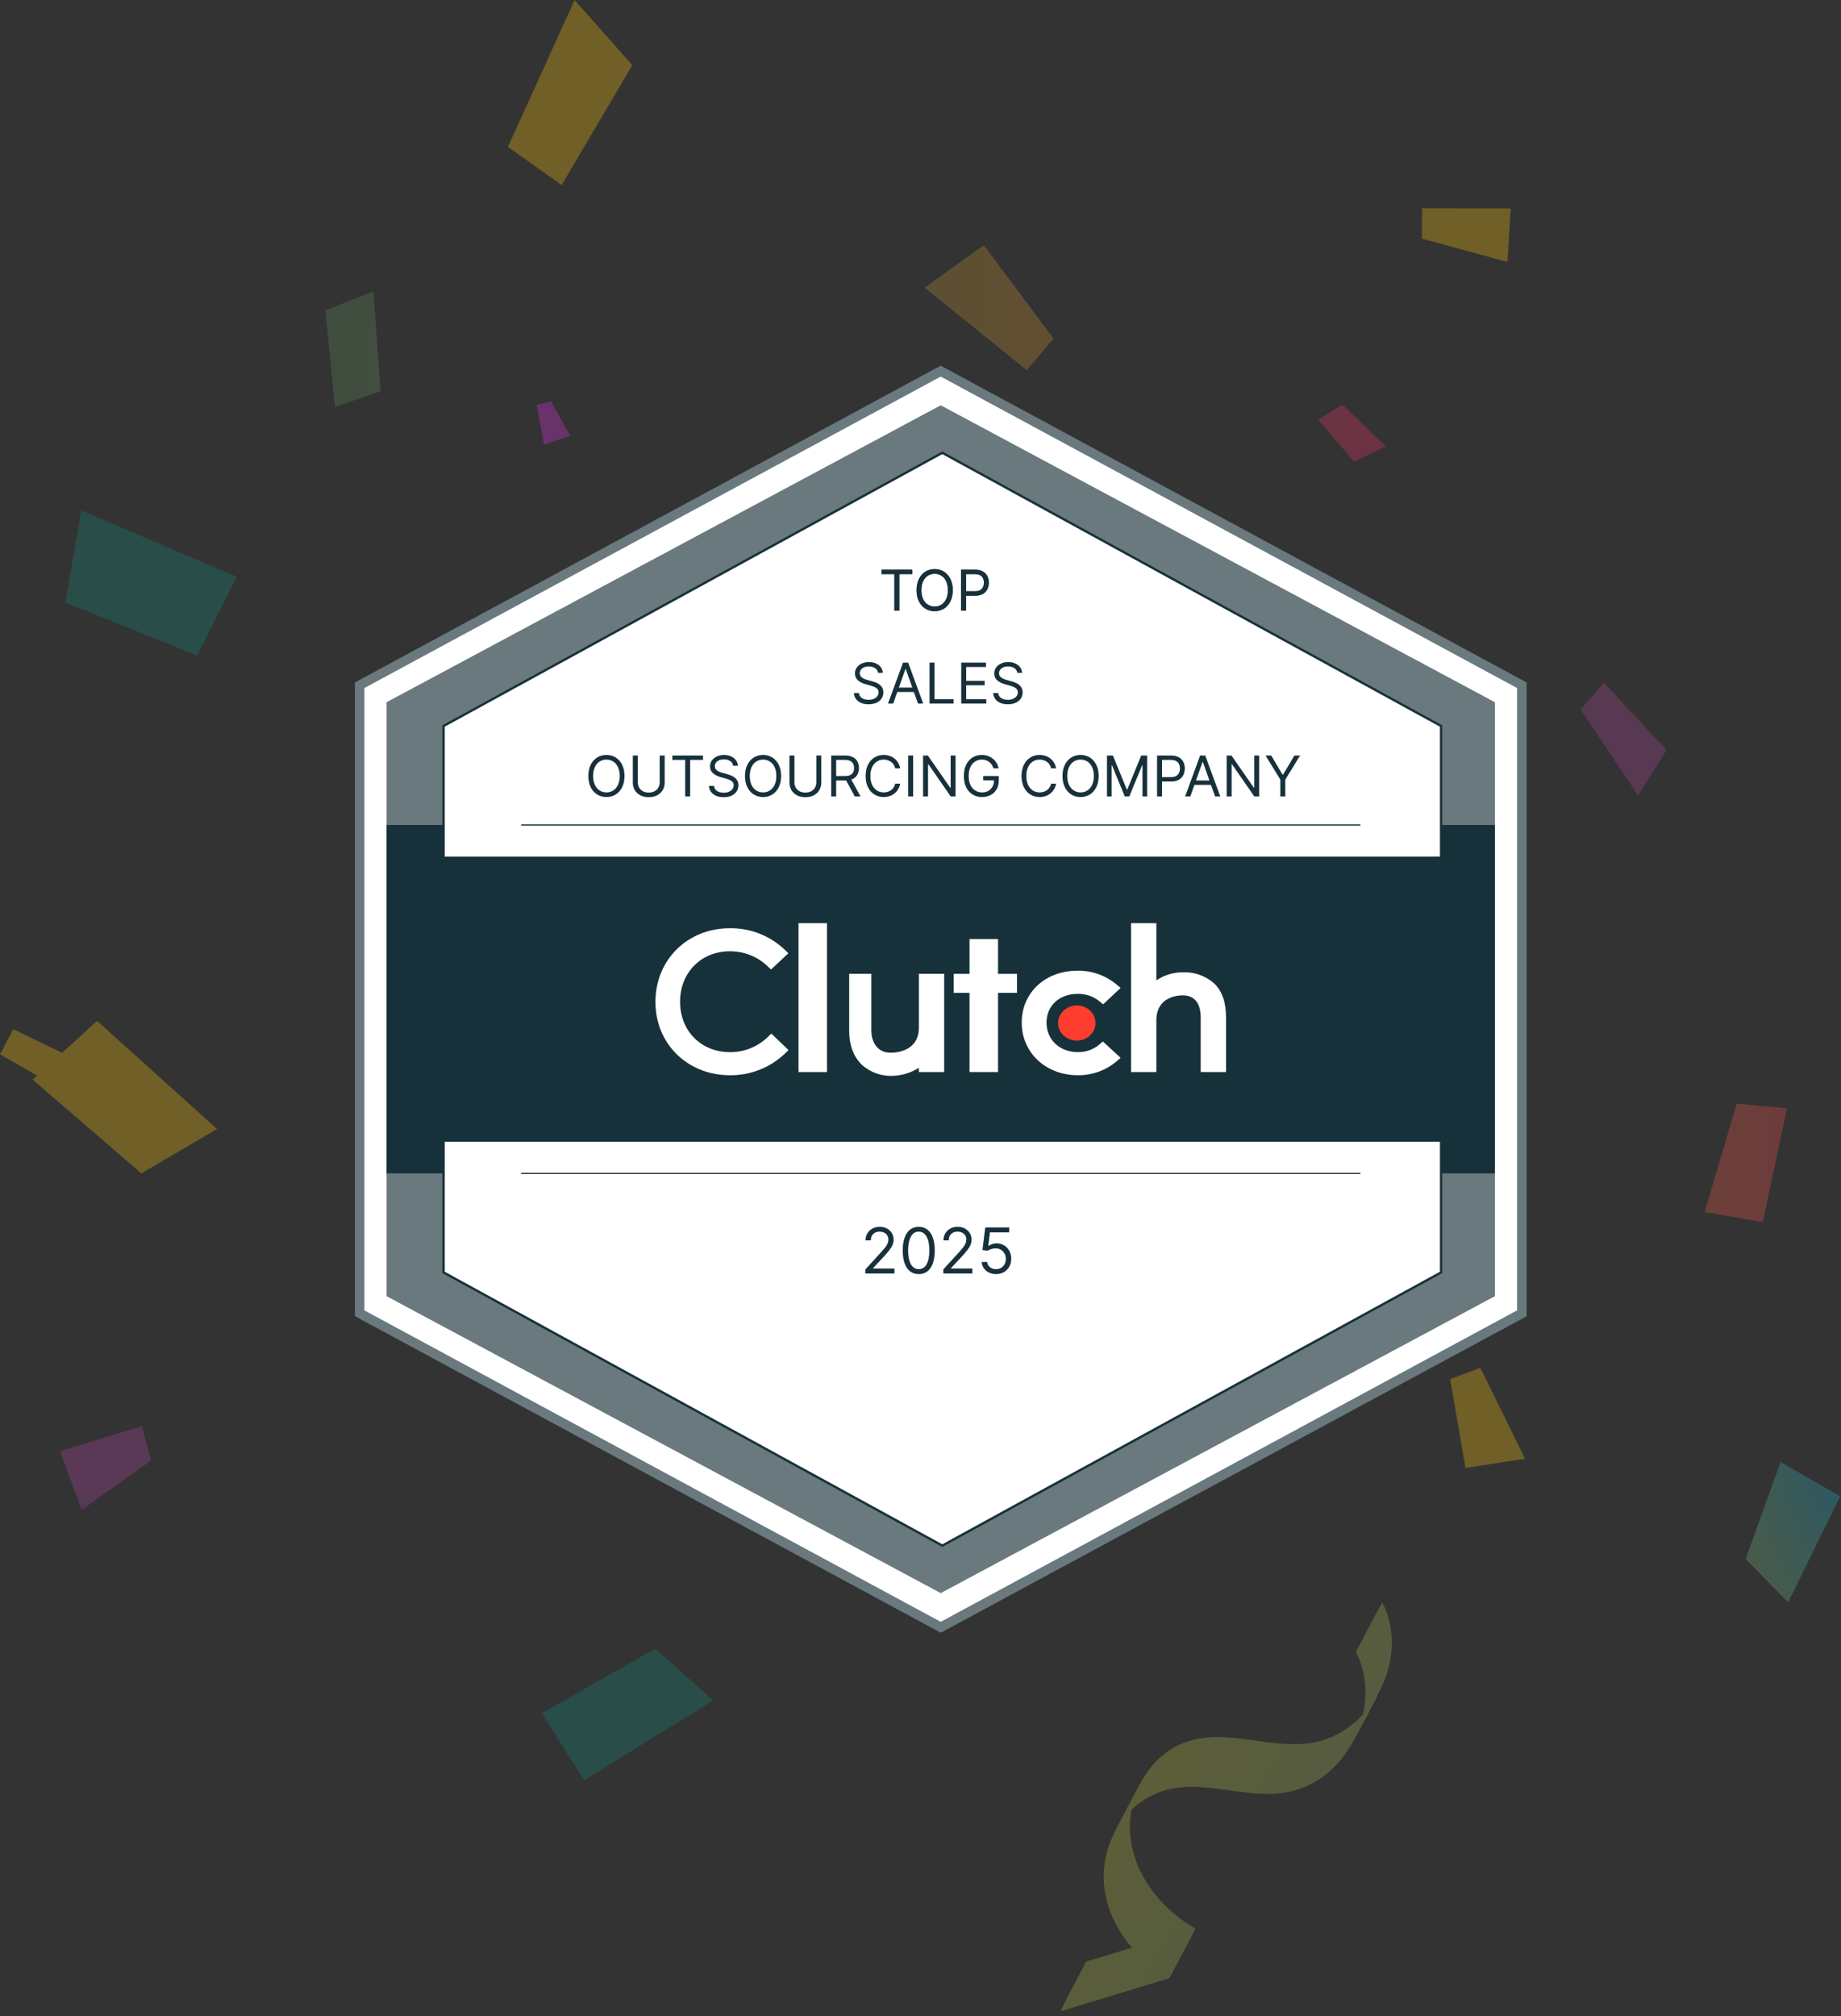
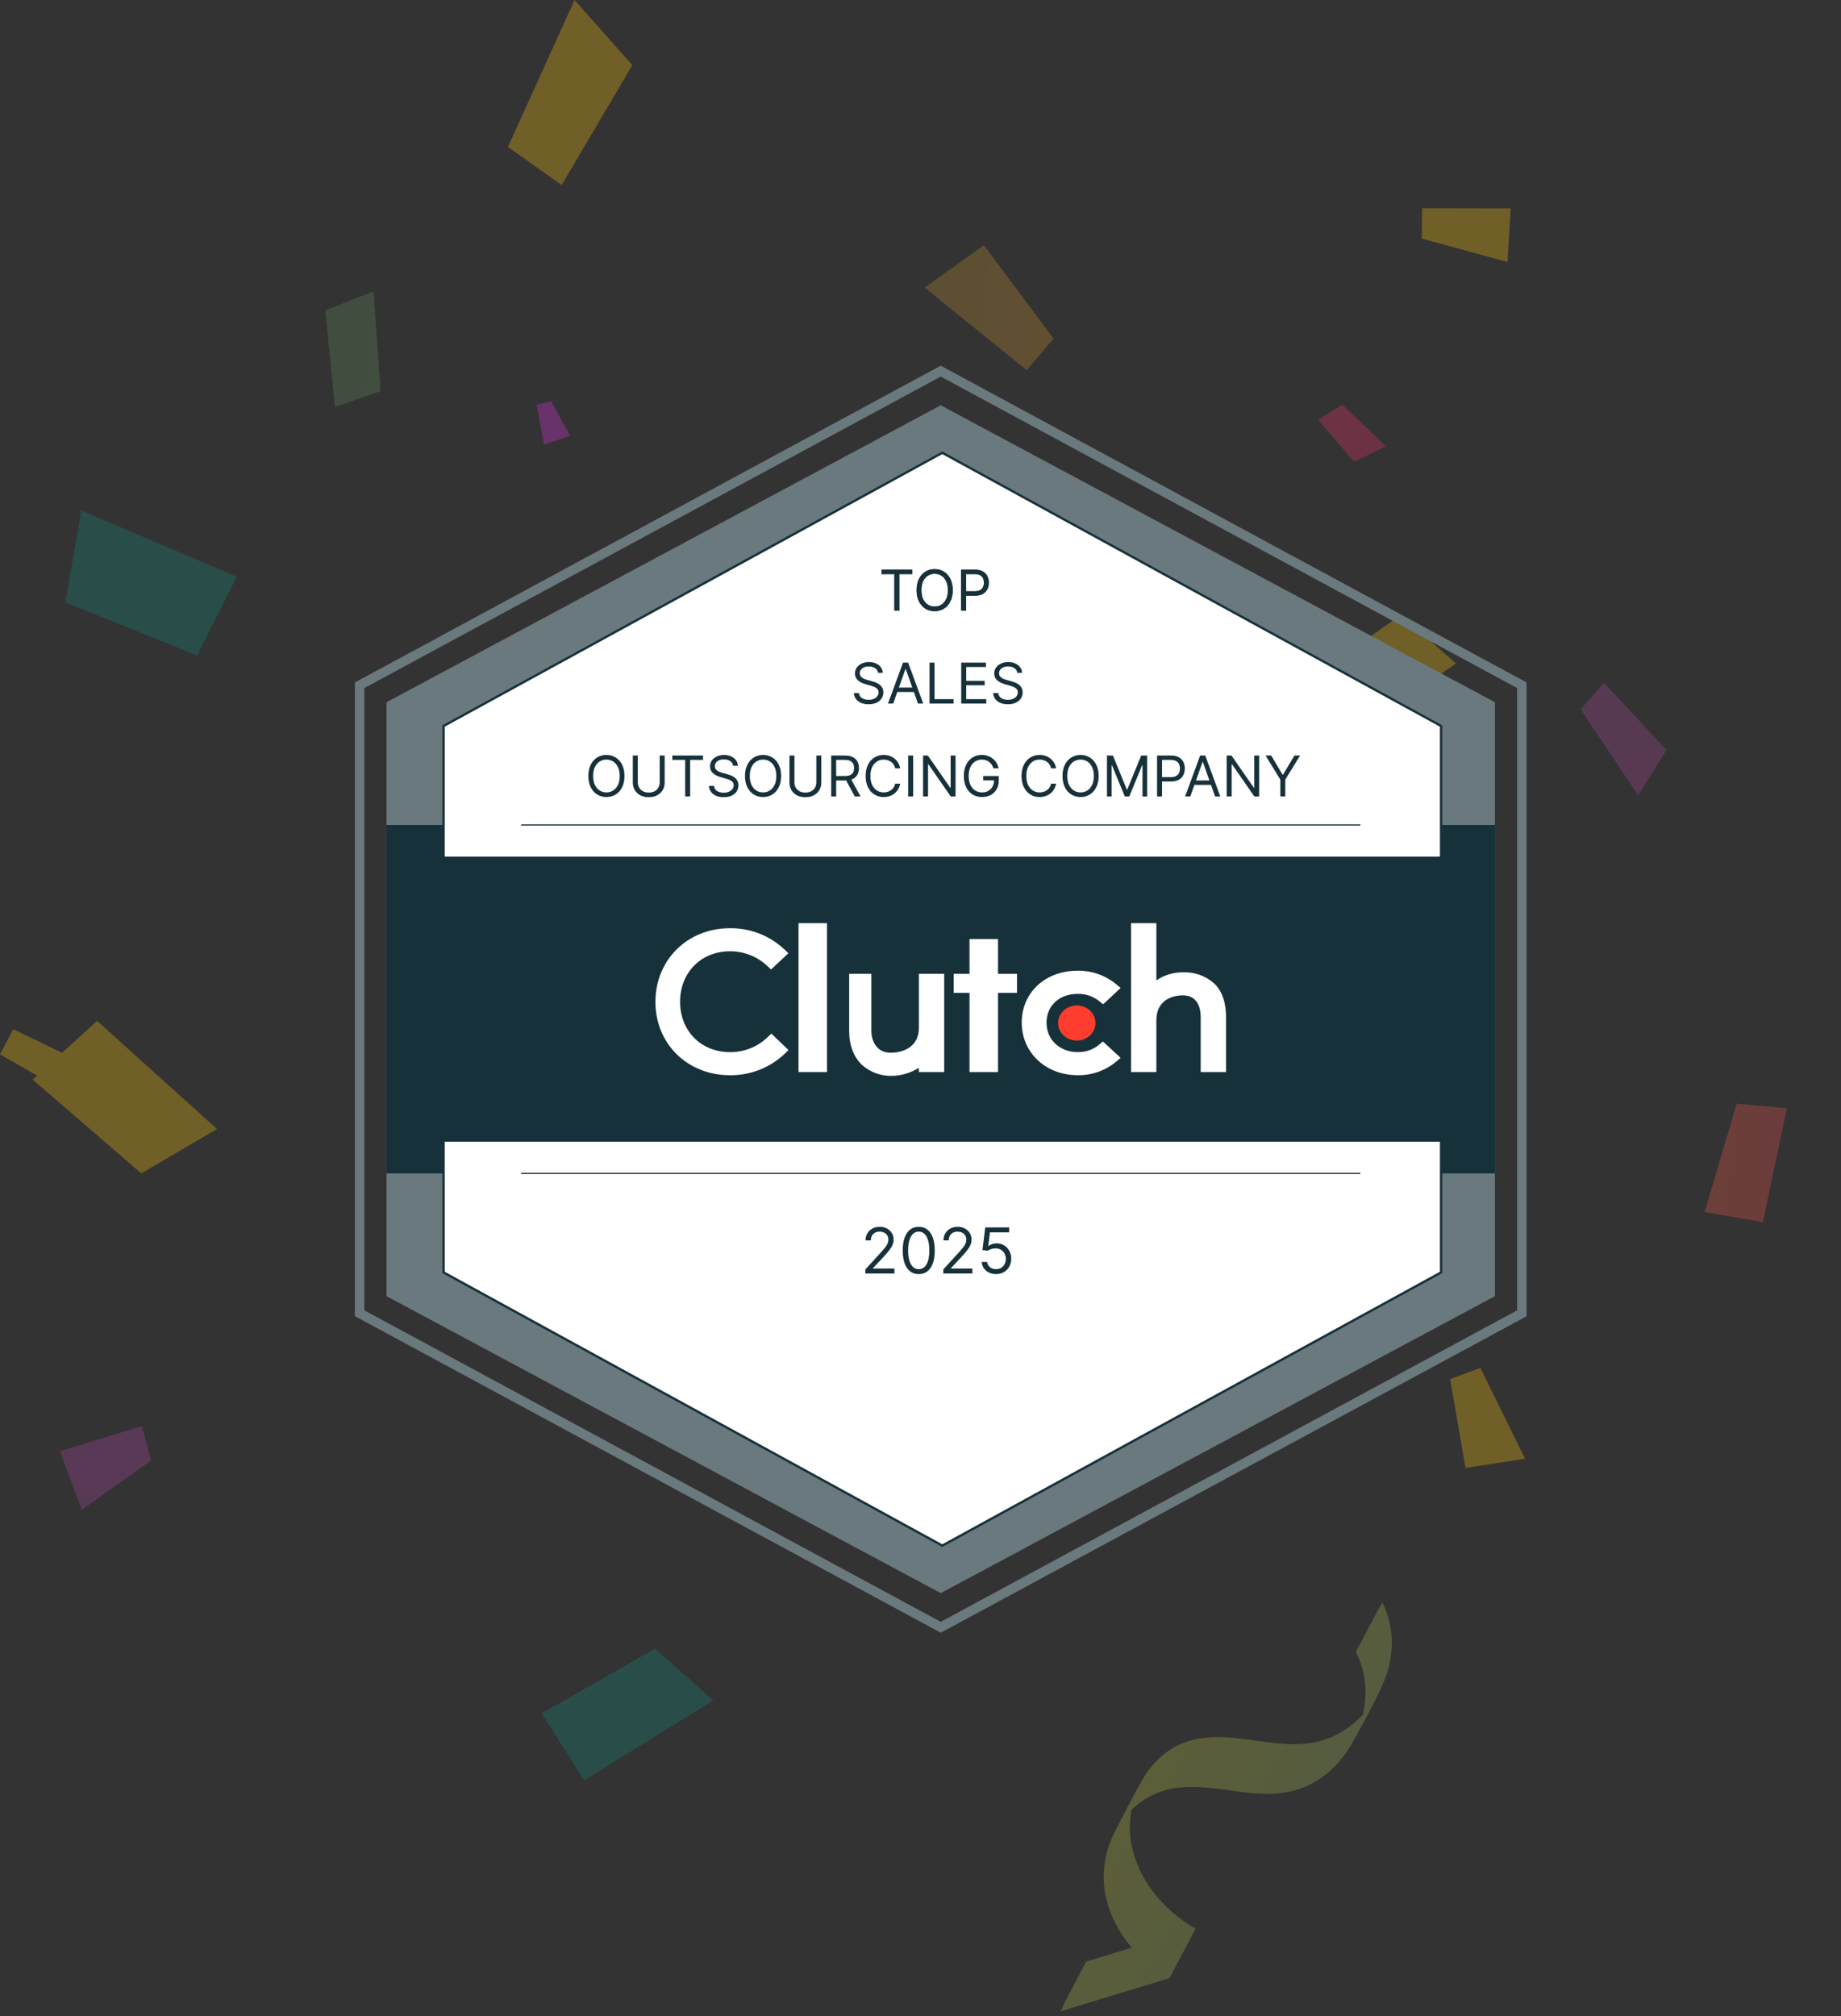
<svg xmlns="http://www.w3.org/2000/svg" width="327" height="358" viewBox="0 0 327 358" fill="none">
  <rect x="0" y="0" width="327" height="358" fill="#333333" stroke="none" />
  <g opacity="0.3">
    <path d="M234.129 74.526L240.499 81.981L246.179 79.266L238.444 71.846L234.129 74.526Z" fill="url(#paint0_linear_7003_31226)" />
-     <path d="M153.519 165.074L145.864 153.289L139.109 155.314L144.719 169.309L153.519 165.074Z" fill="url(#paint1_linear_7003_31226)" />
    <path d="M81.797 224.58L90.547 235.62L94.947 231.925L89.002 222.605L81.797 224.58Z" fill="url(#paint2_linear_7003_31226)" />
-     <path d="M317.609 284.555L326.859 265.71L316.264 259.615L310.059 276.84L317.609 284.555Z" fill="url(#paint3_radial_7003_31226)" />
    <path d="M236.237 133.395L258.602 117.82L248.857 109.18L231.457 121.43L236.237 133.395Z" fill="url(#paint4_radial_7003_31226)" />
    <path d="M174.355 147.871L180.435 153.976L183.875 152.776L179.955 144.846L174.355 147.871Z" fill="url(#paint5_radial_7003_31226)" />
    <path d="M124.547 110.545L116.752 103.52L112.777 106.55L120.822 113.82L124.547 110.545Z" fill="url(#paint6_radial_7003_31226)" />
    <path d="M102.055 0L90.215 26.09L99.76 32.86L112.315 11.575L102.055 0Z" fill="url(#paint7_radial_7003_31226)" />
    <path d="M5.805 191.724L25.105 208.374L38.545 200.484L17.245 181.289L5.805 191.724Z" fill="url(#paint8_radial_7003_31226)" />
    <path d="M280.754 125.979L290.959 141.254L296.024 133.184L284.904 121.254L280.754 125.979Z" fill="url(#paint9_linear_7003_31226)" />
    <path d="M308.478 195.984L302.773 215.229L313.108 217.034L317.403 196.809L308.478 195.984Z" fill="url(#paint10_linear_7003_31226)" />
    <path d="M202.177 108.104L204.527 105.539L202.702 104.299L200.867 107.164L202.177 108.104Z" fill="url(#paint11_linear_7003_31226)" />
    <path d="M42.064 102.418L14.419 90.643L11.609 106.978L35.029 116.398L42.064 102.418Z" fill="url(#paint12_linear_7003_31226)" />
    <path d="M257.574 244.905L260.299 260.68L270.884 259.04L262.949 242.9L257.574 244.905Z" fill="url(#paint13_linear_7003_31226)" />
    <path d="M169.9 172.165L153.13 167.58L151.48 172.86L165.185 184.16L169.9 172.165Z" fill="url(#paint14_linear_7003_31226)" />
    <path d="M158.639 114.329L163.309 104.079L155.104 101.709L154.219 112.944L158.639 114.329Z" fill="url(#paint15_linear_7003_31226)" />
    <path d="M11.61 187.241L2.365 182.766L0 187.226L8.325 192.006L11.61 187.241Z" fill="url(#paint16_linear_7003_31226)" />
    <path d="M14.505 268.12L26.834 259.36L25.2 253.24L10.645 257.7L14.505 268.12Z" fill="url(#paint17_linear_7003_31226)" />
    <path d="M187.14 60.124L174.76 43.549L164.23 51.069L182.365 65.734L187.14 60.124Z" fill="url(#paint18_linear_7003_31226)" />
    <path d="M57.793 55.11L59.493 72.265L67.608 69.475L66.333 51.74L57.793 55.11Z" fill="url(#paint19_linear_7003_31226)" />
    <path d="M268.33 37.014L252.585 36.984L252.555 42.379L267.765 46.524L268.33 37.014Z" fill="url(#paint20_radial_7003_31226)" />
    <path d="M162.82 123.334L170.455 127.319L172.88 123.154L165.715 119.654L162.82 123.334Z" fill="url(#paint21_linear_7003_31226)" />
    <path d="M95.32 71.874L96.625 78.974L101.265 77.384L97.895 71.279L95.32 71.874Z" fill="url(#paint22_linear_7003_31226)" />
    <path d="M116.342 292.766L96.207 304.251L103.752 316.156L126.702 301.956L116.342 292.766Z" fill="url(#paint23_linear_7003_31226)" />
    <path d="M188.337 357.175C194.777 355.22 201.222 353.26 207.662 351.305C207.807 351.26 208.407 349.965 208.377 350.025C208.937 348.99 209.492 347.945 210.037 346.905C210.207 346.58 212.402 342.5 212.322 342.46C205.692 338.71 200.347 331.565 200.712 323.675C200.807 321.605 201.302 319.57 202.117 317.67C202.092 317.725 202.067 317.78 202.047 317.835C202.092 317.73 202.142 317.62 202.187 317.515C202.212 317.46 202.237 317.41 202.262 317.355C202.942 315.93 202.317 317.12 200.372 320.925C197.007 327.31 197.782 325.7 198.542 324.425C198.617 324.3 198.692 324.18 198.767 324.055C198.737 324.105 198.702 324.155 198.672 324.205C201.202 320.25 205.152 317.78 209.847 317.39C215.232 316.945 220.512 318.7 225.892 318.55C230.042 318.435 233.832 316.865 236.807 313.96C238.177 312.625 239.307 311.075 240.242 309.41C242.022 306.235 243.787 303.005 245.337 299.71C245.747 298.84 246.102 297.945 246.387 297.03C247.667 292.925 247.522 288.405 245.512 284.555C245.532 284.6 244.707 286 244.797 285.835C244.237 286.87 243.682 287.915 243.137 288.955C242.587 290 242.037 291.04 241.502 292.09C241.402 292.28 240.772 293.25 240.852 293.4C243.212 297.92 242.962 303.29 240.967 307.895C240.992 307.84 241.017 307.785 241.037 307.73C240.972 307.87 240.912 308.01 240.847 308.155C240.802 308.25 240.757 308.34 240.712 308.435C241.352 307.155 242.022 305.885 242.717 304.63C244.697 300.975 245.312 299.81 244.557 301.135C244.517 301.2 244.482 301.27 244.442 301.335C244.352 301.49 244.257 301.645 244.162 301.795C244.192 301.745 244.227 301.695 244.257 301.645C241.912 305.34 238.312 308.305 233.987 309.295C227.952 310.675 221.842 308.345 215.782 308.47C212.982 308.53 210.217 309.165 207.852 310.705C205.767 312.06 204.117 313.955 202.877 316.095C201.737 318.07 200.702 320.11 199.642 322.13C198.917 323.52 198.152 324.9 197.517 326.335C197.012 327.485 196.617 328.68 196.367 329.91C195.847 332.435 195.942 335.035 196.587 337.53C198.107 343.42 202.422 348.33 207.652 351.29C209.207 348.34 210.762 345.395 212.317 342.445C205.877 344.4 199.432 346.36 192.992 348.315C192.847 348.36 192.247 349.655 192.277 349.595C191.717 350.63 191.162 351.675 190.617 352.715C190.067 353.76 189.517 354.8 188.982 355.85C188.877 356.055 188.492 357.11 188.332 357.16L188.337 357.175Z" fill="url(#paint24_linear_7003_31226)" />
  </g>
  <g clip-path="url(#clip0_7003_31226)">
-     <path d="M270.594 121.671V233.204L167.375 288.971L64.156 233.204V121.671L167.375 65.904L270.594 121.671Z" fill="white" />
    <path d="M167.094 289.938L166.7 289.723L63.031 233.715V121.188L63.475 120.952L167.094 64.938L167.488 65.152L271.156 121.188V233.744L167.094 289.938ZM64.719 232.692L167.094 288.002L269.469 232.692V122.183L167.094 66.873L64.719 122.183V232.692Z" fill="#6A797D" />
    <path d="M265.531 124.704V230.171L167.094 282.906L68.656 230.171V124.704L167.094 71.969L265.531 124.704Z" fill="#6A797D" />
    <path d="M265.531 146.5H68.656V208.375H265.531V146.5Z" fill="#17313B" />
    <path d="M255.969 128.921V225.954L167.375 274.469L78.781 225.954V128.921L167.375 80.406L255.969 128.921Z" fill="white" stroke="#17313B" stroke-width="0.417" stroke-miterlimit="10" />
    <path d="M262.719 152.125H71.469V202.75H262.719V152.125Z" fill="#17313B" />
    <path d="M92.562 208.375H241.625" stroke="#17313B" stroke-width="0.208" stroke-miterlimit="10" />
    <path d="M92.562 146.5H241.625" stroke="#17313B" stroke-width="0.208" stroke-miterlimit="10" />
    <path d="M146.895 163.938H141.832V190.375H146.895V163.938Z" fill="white" />
    <path d="M163.207 182.5C163.207 186.617 159.309 186.944 158.217 186.944C155.484 186.944 154.77 184.535 154.77 183.085V172.938H150.832V183.062C150.832 185.617 151.636 187.725 153.132 189.127C154.605 190.427 156.517 191.117 158.482 191.05C160.157 191.008 161.79 190.515 163.207 189.621V190.375H167.707V172.938H163.207V182.5Z" fill="white" />
    <path d="M177.27 166.75H172.207V172.938H169.395V176.312H172.207V190.375H177.27V176.312H180.645V172.938H177.27V166.75Z" fill="white" />
    <path d="M195.218 185.526C194.153 186.395 192.818 186.859 191.443 186.836C188.237 186.836 185.885 184.636 185.885 181.616C185.885 178.595 188.135 176.491 191.443 176.491C192.822 176.466 194.166 176.922 195.245 177.778L195.943 178.341L199.047 175.439L198.27 174.786C196.343 173.197 193.912 172.341 191.414 172.374C185.66 172.374 181.48 176.261 181.48 181.599C181.48 186.936 185.762 190.936 191.414 190.936C193.924 190.976 196.366 190.111 198.293 188.501L199.041 187.843L195.891 184.941L195.216 185.526H195.218Z" fill="white" />
    <path d="M215.599 174.579C214.099 173.281 212.165 172.596 210.182 172.66C208.478 172.64 206.809 173.137 205.395 174.09V163.938H200.895V190.375H205.395V181.206C205.395 177.09 209.011 176.756 210.103 176.756C212.836 176.756 213.27 179.169 213.27 180.621V190.375H217.77V180.644C217.77 178.09 217.117 175.985 215.599 174.579Z" fill="white" />
    <path d="M191.263 184.78C193.099 184.78 194.587 183.385 194.587 181.664C194.587 179.942 193.099 178.547 191.263 178.547C189.426 178.547 187.938 179.942 187.938 181.664C187.938 183.385 189.426 184.78 191.263 184.78Z" fill="#FF3D2E" />
    <path d="M136.28 184.239C134.493 185.931 132.116 186.864 129.653 186.837C124.524 186.837 120.795 183.068 120.795 177.893C120.795 172.718 124.524 168.927 129.653 168.927C132.101 168.914 134.464 169.837 136.258 171.504L136.955 172.162L140.033 169.283L139.358 168.625C136.739 166.148 133.258 164.789 129.653 164.833C122.099 164.833 116.418 170.458 116.418 177.916C116.418 185.375 122.122 190.939 129.653 190.939C133.27 190.981 136.762 189.61 139.385 187.121L140.06 186.468L137.005 183.543L136.28 184.241V184.239Z" fill="white" />
    <path d="M156.577 101.946V101.165H162.031V101.946H159.744V108.438H158.864V101.946H156.577ZM169.224 104.801C169.224 105.568 169.086 106.231 168.809 106.79C168.532 107.348 168.152 107.779 167.669 108.082C167.186 108.385 166.634 108.537 166.014 108.537C165.394 108.537 164.842 108.385 164.359 108.082C163.876 107.779 163.496 107.348 163.219 106.79C162.942 106.231 162.804 105.568 162.804 104.801C162.804 104.034 162.942 103.371 163.219 102.812C163.496 102.254 163.876 101.823 164.359 101.52C164.842 101.217 165.394 101.065 166.014 101.065C166.634 101.065 167.186 101.217 167.669 101.52C168.152 101.823 168.532 102.254 168.809 102.812C169.086 103.371 169.224 104.034 169.224 104.801ZM168.372 104.801C168.372 104.171 168.266 103.64 168.056 103.207C167.847 102.773 167.565 102.446 167.207 102.223C166.852 102 166.454 101.889 166.014 101.889C165.574 101.889 165.175 102 164.817 102.223C164.462 102.446 164.179 102.773 163.968 103.207C163.76 103.64 163.656 104.171 163.656 104.801C163.656 105.431 163.76 105.962 163.968 106.396C164.179 106.829 164.462 107.157 164.817 107.379C165.175 107.602 165.574 107.713 166.014 107.713C166.454 107.713 166.852 107.602 167.207 107.379C167.565 107.157 167.847 106.829 168.056 106.396C168.266 105.962 168.372 105.431 168.372 104.801ZM170.705 108.438V101.165H173.162C173.733 101.165 174.199 101.268 174.561 101.474C174.926 101.677 175.196 101.953 175.371 102.301C175.546 102.649 175.634 103.037 175.634 103.466C175.634 103.894 175.546 104.284 175.371 104.634C175.198 104.985 174.931 105.264 174.569 105.472C174.206 105.678 173.742 105.781 173.176 105.781H171.415V105H173.148C173.539 105 173.852 104.933 174.089 104.798C174.326 104.663 174.498 104.48 174.604 104.251C174.713 104.019 174.767 103.757 174.767 103.466C174.767 103.175 174.713 102.914 174.604 102.685C174.498 102.455 174.325 102.275 174.086 102.145C173.846 102.012 173.529 101.946 173.134 101.946H171.586V108.438H170.705Z" fill="#17313B" />
    <path d="M156.577 101.946V101.165H162.031V101.946H159.744V108.438H158.864V101.946H156.577ZM169.224 104.801C169.224 105.568 169.086 106.231 168.809 106.79C168.532 107.348 168.152 107.779 167.669 108.082C167.186 108.385 166.634 108.537 166.014 108.537C165.394 108.537 164.842 108.385 164.359 108.082C163.876 107.779 163.496 107.348 163.219 106.79C162.942 106.231 162.804 105.568 162.804 104.801C162.804 104.034 162.942 103.371 163.219 102.812C163.496 102.254 163.876 101.823 164.359 101.52C164.842 101.217 165.394 101.065 166.014 101.065C166.634 101.065 167.186 101.217 167.669 101.52C168.152 101.823 168.532 102.254 168.809 102.812C169.086 103.371 169.224 104.034 169.224 104.801ZM168.372 104.801C168.372 104.171 168.266 103.64 168.056 103.207C167.847 102.773 167.565 102.446 167.207 102.223C166.852 102 166.454 101.889 166.014 101.889C165.574 101.889 165.175 102 164.817 102.223C164.462 102.446 164.179 102.773 163.968 103.207C163.76 103.64 163.656 104.171 163.656 104.801C163.656 105.431 163.76 105.962 163.968 106.396C164.179 106.829 164.462 107.157 164.817 107.379C165.175 107.602 165.574 107.713 166.014 107.713C166.454 107.713 166.852 107.602 167.207 107.379C167.565 107.157 167.847 106.829 168.056 106.396C168.266 105.962 168.372 105.431 168.372 104.801ZM170.705 108.438V101.165H173.162C173.733 101.165 174.199 101.268 174.561 101.474C174.926 101.677 175.196 101.953 175.371 102.301C175.546 102.649 175.634 103.037 175.634 103.466C175.634 103.894 175.546 104.284 175.371 104.634C175.198 104.985 174.931 105.264 174.569 105.472C174.206 105.678 173.742 105.781 173.176 105.781H171.415V105H173.148C173.539 105 173.852 104.933 174.089 104.798C174.326 104.663 174.498 104.48 174.604 104.251C174.713 104.019 174.767 103.757 174.767 103.466C174.767 103.175 174.713 102.914 174.604 102.685C174.498 102.455 174.325 102.275 174.086 102.145C173.846 102.012 173.529 101.946 173.134 101.946H171.586V108.438H170.705Z" fill="#17313B" />
    <path d="M155.952 119.483C155.909 119.123 155.736 118.844 155.433 118.645C155.13 118.446 154.759 118.347 154.318 118.347C153.996 118.347 153.714 118.399 153.473 118.503C153.234 118.607 153.047 118.75 152.912 118.933C152.779 119.115 152.713 119.322 152.713 119.554C152.713 119.748 152.759 119.915 152.852 120.055C152.946 120.192 153.067 120.307 153.214 120.399C153.361 120.489 153.514 120.564 153.675 120.623C153.836 120.68 153.984 120.726 154.119 120.761L154.858 120.96C155.047 121.01 155.258 121.079 155.49 121.166C155.724 121.254 155.948 121.373 156.161 121.525C156.377 121.674 156.554 121.866 156.694 122.1C156.834 122.335 156.903 122.622 156.903 122.963C156.903 123.356 156.8 123.711 156.594 124.028C156.391 124.346 156.093 124.598 155.7 124.785C155.309 124.972 154.834 125.065 154.276 125.065C153.755 125.065 153.304 124.981 152.923 124.813C152.544 124.645 152.246 124.411 152.028 124.11C151.812 123.809 151.69 123.46 151.662 123.062H152.571C152.595 123.337 152.687 123.564 152.848 123.744C153.011 123.922 153.217 124.054 153.466 124.142C153.717 124.227 153.987 124.27 154.276 124.27C154.612 124.27 154.914 124.215 155.181 124.107C155.449 123.995 155.661 123.841 155.817 123.645C155.973 123.446 156.051 123.214 156.051 122.949C156.051 122.707 155.984 122.511 155.849 122.359C155.714 122.208 155.536 122.085 155.316 121.99C155.096 121.895 154.858 121.812 154.602 121.741L153.707 121.486C153.139 121.322 152.689 121.089 152.358 120.786C152.027 120.483 151.861 120.087 151.861 119.597C151.861 119.189 151.971 118.834 152.191 118.531C152.414 118.226 152.712 117.989 153.086 117.821C153.462 117.651 153.883 117.565 154.347 117.565C154.815 117.565 155.232 117.649 155.597 117.817C155.961 117.983 156.25 118.21 156.463 118.499C156.679 118.788 156.792 119.116 156.804 119.483H155.952ZM158.65 124.938H157.726L160.397 117.665H161.306L163.976 124.938H163.053L160.88 118.815H160.823L158.65 124.938ZM158.991 122.097H162.712V122.878H158.991V122.097ZM165.109 124.938V117.665H165.99V124.156H169.371V124.938H165.109ZM170.734 124.938V117.665H175.123V118.446H171.615V120.903H174.896V121.685H171.615V124.156H175.18V124.938H170.734ZM180.688 119.483C180.645 119.123 180.473 118.844 180.17 118.645C179.867 118.446 179.495 118.347 179.055 118.347C178.733 118.347 178.451 118.399 178.209 118.503C177.97 118.607 177.783 118.75 177.648 118.933C177.516 119.115 177.449 119.322 177.449 119.554C177.449 119.748 177.496 119.915 177.588 120.055C177.683 120.192 177.803 120.307 177.95 120.399C178.097 120.489 178.251 120.564 178.412 120.623C178.573 120.68 178.721 120.726 178.856 120.761L179.594 120.96C179.784 121.01 179.994 121.079 180.226 121.166C180.461 121.254 180.684 121.373 180.898 121.525C181.113 121.674 181.291 121.866 181.43 122.1C181.57 122.335 181.64 122.622 181.64 122.963C181.64 123.356 181.537 123.711 181.331 124.028C181.127 124.346 180.829 124.598 180.436 124.785C180.045 124.972 179.571 125.065 179.012 125.065C178.491 125.065 178.04 124.981 177.659 124.813C177.28 124.645 176.982 124.411 176.764 124.11C176.549 123.809 176.427 123.46 176.398 123.062H177.307C177.331 123.337 177.423 123.564 177.584 123.744C177.748 123.922 177.954 124.054 178.202 124.142C178.453 124.227 178.723 124.27 179.012 124.27C179.348 124.27 179.65 124.215 179.917 124.107C180.185 123.995 180.397 123.841 180.553 123.645C180.709 123.446 180.787 123.214 180.787 122.949C180.787 122.707 180.72 122.511 180.585 122.359C180.45 122.208 180.273 122.085 180.052 121.99C179.832 121.895 179.594 121.812 179.339 121.741L178.444 121.486C177.876 121.322 177.426 121.089 177.094 120.786C176.763 120.483 176.597 120.087 176.597 119.597C176.597 119.189 176.707 118.834 176.927 118.531C177.15 118.226 177.448 117.989 177.822 117.821C178.199 117.651 178.619 117.565 179.083 117.565C179.552 117.565 179.968 117.649 180.333 117.817C180.698 117.983 180.986 118.21 181.199 118.499C181.415 118.788 181.528 119.116 181.54 119.483H180.688Z" fill="#17313B" />
    <path d="M110.923 137.801C110.923 138.568 110.785 139.231 110.508 139.79C110.231 140.348 109.851 140.779 109.368 141.082C108.885 141.385 108.333 141.537 107.713 141.537C107.093 141.537 106.541 141.385 106.058 141.082C105.575 140.779 105.195 140.348 104.918 139.79C104.641 139.231 104.503 138.568 104.503 137.801C104.503 137.034 104.641 136.371 104.918 135.812C105.195 135.254 105.575 134.823 106.058 134.52C106.541 134.217 107.093 134.065 107.713 134.065C108.333 134.065 108.885 134.217 109.368 134.52C109.851 134.823 110.231 135.254 110.508 135.812C110.785 136.371 110.923 137.034 110.923 137.801ZM110.071 137.801C110.071 137.171 109.966 136.64 109.755 136.207C109.547 135.773 109.264 135.446 108.906 135.223C108.551 135 108.153 134.889 107.713 134.889C107.273 134.889 106.874 135 106.516 135.223C106.161 135.446 105.878 135.773 105.668 136.207C105.459 136.64 105.355 137.171 105.355 137.801C105.355 138.431 105.459 138.962 105.668 139.396C105.878 139.829 106.161 140.157 106.516 140.379C106.874 140.602 107.273 140.713 107.713 140.713C108.153 140.713 108.551 140.602 108.906 140.379C109.264 140.157 109.547 139.829 109.755 139.396C109.966 138.962 110.071 138.431 110.071 137.801ZM117.177 134.165H118.058V138.98C118.058 139.477 117.94 139.921 117.706 140.312C117.474 140.7 117.146 141.007 116.722 141.232C116.299 141.454 115.801 141.565 115.231 141.565C114.66 141.565 114.163 141.454 113.739 141.232C113.316 141.007 112.987 140.7 112.752 140.312C112.52 139.921 112.404 139.477 112.404 138.98V134.165H113.285V138.909C113.285 139.264 113.363 139.58 113.519 139.857C113.675 140.132 113.898 140.348 114.187 140.507C114.478 140.663 114.826 140.741 115.231 140.741C115.636 140.741 115.984 140.663 116.275 140.507C116.566 140.348 116.789 140.132 116.942 139.857C117.099 139.58 117.177 139.264 117.177 138.909V134.165ZM119.419 134.946V134.165H124.873V134.946H122.586V141.438H121.705V134.946H119.419ZM130.21 135.983C130.167 135.623 129.994 135.344 129.691 135.145C129.388 134.946 129.016 134.847 128.576 134.847C128.254 134.847 127.972 134.899 127.731 135.003C127.492 135.107 127.305 135.25 127.17 135.433C127.037 135.615 126.971 135.822 126.971 136.054C126.971 136.248 127.017 136.415 127.109 136.555C127.204 136.692 127.325 136.807 127.472 136.899C127.618 136.989 127.772 137.064 127.933 137.123C128.094 137.18 128.242 137.226 128.377 137.261L129.116 137.46C129.305 137.51 129.516 137.579 129.748 137.666C129.982 137.754 130.206 137.873 130.419 138.025C130.634 138.174 130.812 138.366 130.952 138.6C131.091 138.835 131.161 139.122 131.161 139.463C131.161 139.856 131.058 140.211 130.852 140.528C130.649 140.846 130.35 141.098 129.957 141.285C129.567 141.472 129.092 141.565 128.533 141.565C128.013 141.565 127.562 141.481 127.18 141.313C126.802 141.145 126.503 140.911 126.286 140.61C126.07 140.309 125.948 139.96 125.92 139.562H126.829C126.853 139.837 126.945 140.064 127.106 140.244C127.269 140.422 127.475 140.554 127.724 140.642C127.975 140.727 128.245 140.77 128.533 140.77C128.87 140.77 129.171 140.715 129.439 140.607C129.706 140.495 129.918 140.341 130.075 140.145C130.231 139.946 130.309 139.714 130.309 139.449C130.309 139.207 130.241 139.011 130.107 138.859C129.972 138.708 129.794 138.585 129.574 138.49C129.354 138.395 129.116 138.312 128.86 138.241L127.965 137.986C127.397 137.822 126.947 137.589 126.616 137.286C126.284 136.983 126.119 136.587 126.119 136.097C126.119 135.689 126.229 135.334 126.449 135.031C126.671 134.726 126.97 134.489 127.344 134.321C127.72 134.151 128.14 134.065 128.604 134.065C129.073 134.065 129.49 134.149 129.854 134.317C130.219 134.483 130.508 134.71 130.721 134.999C130.936 135.288 131.05 135.616 131.062 135.983H130.21ZM138.746 137.801C138.746 138.568 138.607 139.231 138.33 139.79C138.053 140.348 137.673 140.779 137.19 141.082C136.707 141.385 136.156 141.537 135.535 141.537C134.915 141.537 134.363 141.385 133.881 141.082C133.398 140.779 133.018 140.348 132.741 139.79C132.464 139.231 132.325 138.568 132.325 137.801C132.325 137.034 132.464 136.371 132.741 135.812C133.018 135.254 133.398 134.823 133.881 134.52C134.363 134.217 134.915 134.065 135.535 134.065C136.156 134.065 136.707 134.217 137.19 134.52C137.673 134.823 138.053 135.254 138.33 135.812C138.607 136.371 138.746 137.034 138.746 137.801ZM137.893 137.801C137.893 137.171 137.788 136.64 137.577 136.207C137.369 135.773 137.086 135.446 136.729 135.223C136.373 135 135.976 134.889 135.535 134.889C135.095 134.889 134.696 135 134.339 135.223C133.983 135.446 133.701 135.773 133.49 136.207C133.282 136.64 133.177 137.171 133.177 137.801C133.177 138.431 133.282 138.962 133.49 139.396C133.701 139.829 133.983 140.157 134.339 140.379C134.696 140.602 135.095 140.713 135.535 140.713C135.976 140.713 136.373 140.602 136.729 140.379C137.086 140.157 137.369 139.829 137.577 139.396C137.788 138.962 137.893 138.431 137.893 137.801ZM144.999 134.165H145.88V138.98C145.88 139.477 145.763 139.921 145.528 140.312C145.296 140.7 144.968 141.007 144.545 141.232C144.121 141.454 143.624 141.565 143.053 141.565C142.483 141.565 141.985 141.454 141.562 141.232C141.138 141.007 140.809 140.7 140.574 140.312C140.342 139.921 140.226 139.477 140.226 138.98V134.165H141.107V138.909C141.107 139.264 141.185 139.58 141.341 139.857C141.498 140.132 141.72 140.348 142.009 140.507C142.3 140.663 142.648 140.741 143.053 140.741C143.458 140.741 143.806 140.663 144.097 140.507C144.388 140.348 144.611 140.132 144.765 139.857C144.921 139.58 144.999 139.264 144.999 138.909V134.165ZM147.638 141.438V134.165H150.096C150.664 134.165 151.13 134.262 151.495 134.456C151.86 134.648 152.129 134.912 152.305 135.248C152.48 135.584 152.567 135.966 152.567 136.395C152.567 136.823 152.48 137.203 152.305 137.535C152.129 137.866 151.861 138.127 151.499 138.316C151.136 138.503 150.674 138.597 150.11 138.597H148.121V137.801H150.082C150.47 137.801 150.782 137.744 151.019 137.631C151.258 137.517 151.431 137.356 151.538 137.148C151.647 136.937 151.701 136.686 151.701 136.395C151.701 136.104 151.647 135.849 151.538 135.631C151.429 135.414 151.255 135.246 151.016 135.127C150.777 135.006 150.46 134.946 150.067 134.946H148.519V141.438H147.638ZM151.062 138.17L152.852 141.438H151.829L150.067 138.17H151.062ZM159.887 136.438H159.007C158.954 136.184 158.863 135.962 158.733 135.77C158.605 135.578 158.449 135.417 158.264 135.287C158.082 135.154 157.88 135.055 157.657 134.989C157.435 134.922 157.203 134.889 156.961 134.889C156.521 134.889 156.122 135 155.764 135.223C155.409 135.446 155.126 135.773 154.916 136.207C154.707 136.64 154.603 137.171 154.603 137.801C154.603 138.431 154.707 138.962 154.916 139.396C155.126 139.829 155.409 140.157 155.764 140.379C156.122 140.602 156.521 140.713 156.961 140.713C157.203 140.713 157.435 140.68 157.657 140.614C157.88 140.547 158.082 140.449 158.264 140.319C158.449 140.186 158.605 140.024 158.733 139.832C158.863 139.638 158.954 139.416 159.007 139.165H159.887C159.821 139.536 159.7 139.869 159.525 140.163C159.35 140.456 159.132 140.706 158.872 140.912C158.611 141.116 158.319 141.271 157.994 141.377C157.673 141.484 157.328 141.537 156.961 141.537C156.341 141.537 155.789 141.385 155.306 141.082C154.823 140.779 154.443 140.348 154.166 139.79C153.889 139.231 153.751 138.568 153.751 137.801C153.751 137.034 153.889 136.371 154.166 135.812C154.443 135.254 154.823 134.823 155.306 134.52C155.789 134.217 156.341 134.065 156.961 134.065C157.328 134.065 157.673 134.119 157.994 134.225C158.319 134.332 158.611 134.488 158.872 134.694C159.132 134.897 159.35 135.146 159.525 135.44C159.7 135.731 159.821 136.063 159.887 136.438ZM162.191 134.165V141.438H161.31V134.165H162.191ZM169.724 134.165V141.438H168.872L164.909 135.727H164.838V141.438H163.957V134.165H164.809L168.786 139.889H168.857V134.165H169.724ZM176.458 136.438C176.38 136.198 176.277 135.984 176.149 135.795C176.023 135.603 175.873 135.44 175.698 135.305C175.525 135.17 175.328 135.067 175.108 134.996C174.888 134.925 174.647 134.889 174.384 134.889C173.953 134.889 173.561 135 173.208 135.223C172.856 135.446 172.575 135.773 172.367 136.207C172.158 136.64 172.054 137.171 172.054 137.801C172.054 138.431 172.16 138.962 172.37 139.396C172.581 139.829 172.866 140.157 173.226 140.379C173.586 140.602 173.991 140.713 174.441 140.713C174.857 140.713 175.224 140.624 175.542 140.447C175.861 140.267 176.11 140.013 176.287 139.687C176.467 139.358 176.557 138.971 176.557 138.526L176.827 138.582H174.64V137.801H177.409V138.582C177.409 139.181 177.282 139.702 177.026 140.145C176.773 140.588 176.422 140.931 175.975 141.175C175.53 141.416 175.018 141.537 174.441 141.537C173.797 141.537 173.231 141.385 172.743 141.082C172.258 140.779 171.879 140.348 171.607 139.79C171.337 139.231 171.202 138.568 171.202 137.801C171.202 137.226 171.279 136.709 171.433 136.249C171.589 135.788 171.809 135.395 172.093 135.07C172.377 134.746 172.714 134.497 173.102 134.325C173.49 134.152 173.917 134.065 174.384 134.065C174.767 134.065 175.125 134.123 175.456 134.239C175.79 134.353 176.087 134.515 176.348 134.726C176.61 134.934 176.829 135.184 177.005 135.475C177.18 135.764 177.301 136.085 177.367 136.438H176.458ZM187.583 136.438H186.702C186.65 136.184 186.559 135.962 186.428 135.77C186.301 135.578 186.144 135.417 185.96 135.287C185.777 135.154 185.575 135.055 185.352 134.989C185.13 134.922 184.898 134.889 184.656 134.889C184.216 134.889 183.817 135 183.46 135.223C183.105 135.446 182.822 135.773 182.611 136.207C182.403 136.64 182.298 137.171 182.298 137.801C182.298 138.431 182.403 138.962 182.611 139.396C182.822 139.829 183.105 140.157 183.46 140.379C183.817 140.602 184.216 140.713 184.656 140.713C184.898 140.713 185.13 140.68 185.352 140.614C185.575 140.547 185.777 140.449 185.96 140.319C186.144 140.186 186.301 140.024 186.428 139.832C186.559 139.638 186.65 139.416 186.702 139.165H187.583C187.516 139.536 187.396 139.869 187.22 140.163C187.045 140.456 186.827 140.706 186.567 140.912C186.307 141.116 186.014 141.271 185.69 141.377C185.368 141.484 185.023 141.537 184.656 141.537C184.036 141.537 183.485 141.385 183.002 141.082C182.519 140.779 182.139 140.348 181.862 139.79C181.585 139.231 181.446 138.568 181.446 137.801C181.446 137.034 181.585 136.371 181.862 135.812C182.139 135.254 182.519 134.823 183.002 134.52C183.485 134.217 184.036 134.065 184.656 134.065C185.023 134.065 185.368 134.119 185.69 134.225C186.014 134.332 186.307 134.488 186.567 134.694C186.827 134.897 187.045 135.146 187.22 135.44C187.396 135.731 187.516 136.063 187.583 136.438ZM195.142 137.801C195.142 138.568 195.004 139.231 194.727 139.79C194.45 140.348 194.07 140.779 193.587 141.082C193.104 141.385 192.552 141.537 191.932 141.537C191.312 141.537 190.76 141.385 190.277 141.082C189.794 140.779 189.414 140.348 189.137 139.79C188.86 139.231 188.722 138.568 188.722 137.801C188.722 137.034 188.86 136.371 189.137 135.812C189.414 135.254 189.794 134.823 190.277 134.52C190.76 134.217 191.312 134.065 191.932 134.065C192.552 134.065 193.104 134.217 193.587 134.52C194.07 134.823 194.45 135.254 194.727 135.812C195.004 136.371 195.142 137.034 195.142 137.801ZM194.29 137.801C194.29 137.171 194.184 136.64 193.974 136.207C193.765 135.773 193.482 135.446 193.125 135.223C192.77 135 192.372 134.889 191.932 134.889C191.491 134.889 191.093 135 190.735 135.223C190.38 135.446 190.097 135.773 189.886 136.207C189.678 136.64 189.574 137.171 189.574 137.801C189.574 138.431 189.678 138.962 189.886 139.396C190.097 139.829 190.38 140.157 190.735 140.379C191.093 140.602 191.491 140.713 191.932 140.713C192.372 140.713 192.77 140.602 193.125 140.379C193.482 140.157 193.765 139.829 193.974 139.396C194.184 138.962 194.29 138.431 194.29 137.801ZM196.623 134.165H197.674L200.146 140.202H200.231L202.702 134.165H203.754V141.438H202.93V135.912H202.859L200.586 141.438H199.79L197.518 135.912H197.447V141.438H196.623V134.165ZM205.519 141.438V134.165H207.977C208.547 134.165 209.014 134.268 209.376 134.474C209.74 134.677 210.01 134.953 210.186 135.301C210.361 135.649 210.448 136.037 210.448 136.466C210.448 136.894 210.361 137.284 210.186 137.634C210.013 137.985 209.745 138.264 209.383 138.472C209.021 138.678 208.557 138.781 207.991 138.781H206.23V138H207.963C208.353 138 208.667 137.933 208.904 137.798C209.14 137.663 209.312 137.48 209.419 137.251C209.527 137.019 209.582 136.757 209.582 136.466C209.582 136.175 209.527 135.914 209.419 135.685C209.312 135.455 209.139 135.275 208.9 135.145C208.661 135.012 208.344 134.946 207.948 134.946H206.4V141.438H205.519ZM211.423 141.438H210.5L213.17 134.165H214.079L216.75 141.438H215.827L213.653 135.315H213.596L211.423 141.438ZM211.764 138.597H215.486V139.378H211.764V138.597ZM223.65 134.165V141.438H222.797L218.834 135.727H218.763V141.438H217.883V134.165H218.735L222.712 139.889H222.783V134.165H223.65ZM224.787 134.165H225.795L227.812 137.56H227.898L229.915 134.165H230.923L228.295 138.44V141.438H227.415V138.44L224.787 134.165Z" fill="#17313B" />
    <path d="M153.706 226.145V225.425L156.407 222.469C156.724 222.123 156.985 221.822 157.19 221.566C157.395 221.308 157.547 221.066 157.645 220.839C157.747 220.61 157.797 220.37 157.797 220.12C157.797 219.832 157.728 219.583 157.589 219.373C157.454 219.163 157.267 219 157.03 218.886C156.793 218.771 156.527 218.714 156.231 218.714C155.917 218.714 155.643 218.779 155.408 218.91C155.176 219.037 154.997 219.217 154.869 219.449C154.744 219.681 154.681 219.952 154.681 220.264H153.738C153.738 219.784 153.849 219.364 154.07 219.001C154.291 218.639 154.592 218.357 154.973 218.154C155.356 217.952 155.786 217.851 156.263 217.851C156.743 217.851 157.167 217.952 157.538 218.154C157.908 218.357 158.198 218.63 158.408 218.973C158.619 219.317 158.724 219.699 158.724 220.12C158.724 220.421 158.669 220.715 158.56 221.003C158.454 221.288 158.267 221.606 158.001 221.958C157.737 222.307 157.371 222.733 156.902 223.236L155.065 225.202V225.266H158.868V226.145H153.706ZM163.187 226.256C162.585 226.256 162.072 226.093 161.648 225.765C161.225 225.435 160.901 224.957 160.678 224.331C160.454 223.702 160.342 222.943 160.342 222.054C160.342 221.169 160.454 220.414 160.678 219.788C160.904 219.16 161.229 218.68 161.652 218.35C162.079 218.017 162.59 217.851 163.187 217.851C163.783 217.851 164.293 218.017 164.717 218.35C165.143 218.68 165.468 219.16 165.691 219.788C165.918 220.414 166.031 221.169 166.031 222.054C166.031 222.943 165.919 223.702 165.695 224.331C165.472 224.957 165.148 225.435 164.725 225.765C164.301 226.093 163.788 226.256 163.187 226.256ZM163.187 225.377C163.783 225.377 164.247 225.09 164.577 224.515C164.907 223.939 165.072 223.119 165.072 222.054C165.072 221.345 164.996 220.742 164.844 220.244C164.695 219.746 164.48 219.366 164.197 219.105C163.918 218.844 163.581 218.714 163.187 218.714C162.595 218.714 162.133 219.005 161.8 219.589C161.467 220.169 161.301 220.991 161.301 222.054C161.301 222.762 161.375 223.364 161.525 223.859C161.674 224.355 161.888 224.732 162.168 224.99C162.45 225.248 162.79 225.377 163.187 225.377ZM167.549 226.145V225.425L170.25 222.469C170.567 222.123 170.828 221.822 171.033 221.566C171.238 221.308 171.39 221.066 171.488 220.839C171.589 220.61 171.64 220.37 171.64 220.12C171.64 219.832 171.571 219.583 171.432 219.373C171.296 219.163 171.11 219 170.873 218.886C170.636 218.771 170.37 218.714 170.074 218.714C169.76 218.714 169.485 218.779 169.251 218.91C169.019 219.037 168.839 219.217 168.712 219.449C168.586 219.681 168.524 219.952 168.524 220.264H167.581C167.581 219.784 167.692 219.364 167.913 219.001C168.134 218.639 168.435 218.357 168.816 218.154C169.199 217.952 169.629 217.851 170.106 217.851C170.585 217.851 171.01 217.952 171.38 218.154C171.751 218.357 172.041 218.63 172.251 218.973C172.462 219.317 172.567 219.699 172.567 220.12C172.567 220.421 172.512 220.715 172.403 221.003C172.297 221.288 172.11 221.606 171.844 221.958C171.58 222.307 171.214 222.733 170.745 223.236L168.907 225.202V225.266H172.711V226.145H167.549ZM176.917 226.256C176.449 226.256 176.027 226.163 175.651 225.977C175.275 225.79 174.975 225.535 174.748 225.21C174.522 224.885 174.398 224.515 174.377 224.099H175.335C175.373 224.469 175.54 224.776 175.839 225.018C176.14 225.258 176.499 225.377 176.917 225.377C177.253 225.377 177.551 225.299 177.812 225.142C178.076 224.985 178.282 224.769 178.432 224.495C178.583 224.218 178.659 223.905 178.659 223.556C178.659 223.199 178.581 222.881 178.424 222.601C178.269 222.319 178.056 222.096 177.784 221.934C177.513 221.771 177.202 221.689 176.854 221.686C176.603 221.683 176.346 221.722 176.082 221.802C175.819 221.879 175.602 221.979 175.431 222.102L174.504 221.99L175 217.963H179.251V218.842H175.831L175.543 221.255H175.591C175.759 221.121 175.969 221.011 176.222 220.923C176.475 220.835 176.739 220.791 177.013 220.791C177.514 220.791 177.96 220.911 178.352 221.151C178.746 221.388 179.055 221.713 179.278 222.126C179.505 222.538 179.618 223.01 179.618 223.54C179.618 224.062 179.501 224.528 179.267 224.938C179.035 225.346 178.715 225.668 178.308 225.905C177.9 226.139 177.437 226.256 176.917 226.256Z" fill="#17313B" />
  </g>
  <defs>
    <linearGradient id="paint0_linear_7003_31226" x1="979.713" y1="676.915" x2="-66.071" y2="-170.744" gradientUnits="userSpaceOnUse">
      <stop stop-color="#FFC60B" />
      <stop offset="0.02" stop-color="#F8C510" />
      <stop offset="0.04" stop-color="#E6C321" />
      <stop offset="0.06" stop-color="#C8C03C" />
      <stop offset="0.09" stop-color="#9EBC61" />
      <stop offset="0.12" stop-color="#68B791" />
      <stop offset="0.15" stop-color="#28B1CB" />
      <stop offset="0.17" stop-color="#00AEEF" />
      <stop offset="0.34" stop-color="#F12AFF" />
      <stop offset="0.5" stop-color="#AB4A9C" />
      <stop offset="0.65" stop-color="#EC008C" />
      <stop offset="0.82" stop-color="#F7931E" />
      <stop offset="1" stop-color="#11897D" />
    </linearGradient>
    <linearGradient id="paint1_linear_7003_31226" x1="1062.28" y1="904.564" x2="16.494" y2="56.904" gradientUnits="userSpaceOnUse">
      <stop stop-color="#FFC60B" />
      <stop offset="0.02" stop-color="#F8C510" />
      <stop offset="0.04" stop-color="#E6C321" />
      <stop offset="0.06" stop-color="#C8C03C" />
      <stop offset="0.09" stop-color="#9EBC61" />
      <stop offset="0.12" stop-color="#68B791" />
      <stop offset="0.15" stop-color="#28B1CB" />
      <stop offset="0.17" stop-color="#00AEEF" />
      <stop offset="0.34" stop-color="#F12AFF" />
      <stop offset="0.5" stop-color="#AB4A9C" />
      <stop offset="0.65" stop-color="#EC008C" />
      <stop offset="0.82" stop-color="#F7931E" />
      <stop offset="1" stop-color="#11897D" />
    </linearGradient>
    <linearGradient id="paint2_linear_7003_31226" x1="1007.1" y1="972.645" x2="-38.693" y2="124.986" gradientUnits="userSpaceOnUse">
      <stop stop-color="#FFC60B" />
      <stop offset="0.02" stop-color="#F8C510" />
      <stop offset="0.04" stop-color="#E6C321" />
      <stop offset="0.06" stop-color="#C8C03C" />
      <stop offset="0.09" stop-color="#9EBC61" />
      <stop offset="0.12" stop-color="#68B791" />
      <stop offset="0.15" stop-color="#28B1CB" />
      <stop offset="0.17" stop-color="#00AEEF" />
      <stop offset="0.34" stop-color="#F12AFF" />
      <stop offset="0.5" stop-color="#AB4A9C" />
      <stop offset="0.65" stop-color="#EC008C" />
      <stop offset="0.82" stop-color="#F7931E" />
      <stop offset="1" stop-color="#11897D" />
    </linearGradient>
    <radialGradient id="paint3_radial_7003_31226" cx="0" cy="0" r="1" gradientUnits="userSpaceOnUse" gradientTransform="translate(681.913 122.08) scale(452.09 452.09)">
      <stop stop-color="#11897D" />
      <stop offset="0.18" stop-color="#F7931E" />
      <stop offset="0.35" stop-color="#EC008C" />
      <stop offset="0.5" stop-color="#AB4A9C" />
      <stop offset="0.66" stop-color="#F12AFF" />
      <stop offset="0.83" stop-color="#00AEEF" />
      <stop offset="0.85" stop-color="#28B1CB" />
      <stop offset="0.88" stop-color="#68B791" />
      <stop offset="0.91" stop-color="#9EBC61" />
      <stop offset="0.94" stop-color="#C8C03C" />
      <stop offset="0.96" stop-color="#E6C321" />
      <stop offset="0.98" stop-color="#F8C510" />
      <stop offset="1" stop-color="#FFC60B" />
    </radialGradient>
    <radialGradient id="paint4_radial_7003_31226" cx="0" cy="0" r="1" gradientUnits="userSpaceOnUse" gradientTransform="translate(673.412 462.08) scale(452.085 452.085)">
      <stop stop-color="#11897D" />
      <stop offset="0.18" stop-color="#F7931E" />
      <stop offset="0.35" stop-color="#EC008C" />
      <stop offset="0.5" stop-color="#AB4A9C" />
      <stop offset="0.66" stop-color="#F12AFF" />
      <stop offset="0.83" stop-color="#00AEEF" />
      <stop offset="0.85" stop-color="#28B1CB" />
      <stop offset="0.88" stop-color="#68B791" />
      <stop offset="0.91" stop-color="#9EBC61" />
      <stop offset="0.94" stop-color="#C8C03C" />
      <stop offset="0.96" stop-color="#E6C321" />
      <stop offset="0.98" stop-color="#F8C510" />
      <stop offset="1" stop-color="#FFC60B" />
    </radialGradient>
    <radialGradient id="paint5_radial_7003_31226" cx="0" cy="0" r="1" gradientUnits="userSpaceOnUse" gradientTransform="translate(673.416 462.081) scale(452.09 452.09)">
      <stop stop-color="#11897D" />
      <stop offset="0.18" stop-color="#F7931E" />
      <stop offset="0.35" stop-color="#EC008C" />
      <stop offset="0.5" stop-color="#AB4A9C" />
      <stop offset="0.66" stop-color="#F12AFF" />
      <stop offset="0.83" stop-color="#00AEEF" />
      <stop offset="0.85" stop-color="#28B1CB" />
      <stop offset="0.88" stop-color="#68B791" />
      <stop offset="0.91" stop-color="#9EBC61" />
      <stop offset="0.94" stop-color="#C8C03C" />
      <stop offset="0.96" stop-color="#E6C321" />
      <stop offset="0.98" stop-color="#F8C510" />
      <stop offset="1" stop-color="#FFC60B" />
    </radialGradient>
    <radialGradient id="paint6_radial_7003_31226" cx="0" cy="0" r="1" gradientUnits="userSpaceOnUse" gradientTransform="translate(681.917 122.08) scale(452.09 452.09)">
      <stop stop-color="#11897D" />
      <stop offset="0.18" stop-color="#F7931E" />
      <stop offset="0.35" stop-color="#EC008C" />
      <stop offset="0.5" stop-color="#AB4A9C" />
      <stop offset="0.66" stop-color="#F12AFF" />
      <stop offset="0.83" stop-color="#00AEEF" />
      <stop offset="0.85" stop-color="#28B1CB" />
      <stop offset="0.88" stop-color="#68B791" />
      <stop offset="0.91" stop-color="#9EBC61" />
      <stop offset="0.94" stop-color="#C8C03C" />
      <stop offset="0.96" stop-color="#E6C321" />
      <stop offset="0.98" stop-color="#F8C510" />
      <stop offset="1" stop-color="#FFC60B" />
    </radialGradient>
    <radialGradient id="paint7_radial_7003_31226" cx="0" cy="0" r="1" gradientUnits="userSpaceOnUse" gradientTransform="translate(724.06 168.01) scale(452.085 452.085)">
      <stop stop-color="#11897D" />
      <stop offset="0.18" stop-color="#F7931E" />
      <stop offset="0.35" stop-color="#EC008C" />
      <stop offset="0.5" stop-color="#AB4A9C" />
      <stop offset="0.66" stop-color="#F12AFF" />
      <stop offset="0.83" stop-color="#00AEEF" />
      <stop offset="0.85" stop-color="#28B1CB" />
      <stop offset="0.88" stop-color="#68B791" />
      <stop offset="0.91" stop-color="#9EBC61" />
      <stop offset="0.94" stop-color="#C8C03C" />
      <stop offset="0.96" stop-color="#E6C321" />
      <stop offset="0.98" stop-color="#F8C510" />
      <stop offset="1" stop-color="#FFC60B" />
    </radialGradient>
    <radialGradient id="paint8_radial_7003_31226" cx="0" cy="0" r="1" gradientUnits="userSpaceOnUse" gradientTransform="translate(692.015 119.654) scale(452.09 452.09)">
      <stop stop-color="#11897D" />
      <stop offset="0.18" stop-color="#F7931E" />
      <stop offset="0.35" stop-color="#EC008C" />
      <stop offset="0.5" stop-color="#AB4A9C" />
      <stop offset="0.66" stop-color="#F12AFF" />
      <stop offset="0.83" stop-color="#00AEEF" />
      <stop offset="0.85" stop-color="#28B1CB" />
      <stop offset="0.88" stop-color="#68B791" />
      <stop offset="0.91" stop-color="#9EBC61" />
      <stop offset="0.94" stop-color="#C8C03C" />
      <stop offset="0.96" stop-color="#E6C321" />
      <stop offset="0.98" stop-color="#F8C510" />
      <stop offset="1" stop-color="#FFC60B" />
    </radialGradient>
    <linearGradient id="paint9_linear_7003_31226" x1="303.884" y1="-341.466" x2="273.244" y2="589.939" gradientUnits="userSpaceOnUse">
      <stop stop-color="#FFC60B" />
      <stop offset="0.02" stop-color="#F8C510" />
      <stop offset="0.04" stop-color="#E6C321" />
      <stop offset="0.06" stop-color="#C8C03C" />
      <stop offset="0.09" stop-color="#9EBC61" />
      <stop offset="0.12" stop-color="#68B791" />
      <stop offset="0.15" stop-color="#28B1CB" />
      <stop offset="0.17" stop-color="#00AEEF" />
      <stop offset="0.34" stop-color="#F12AFF" />
      <stop offset="0.5" stop-color="#AB4A9C" />
      <stop offset="0.65" stop-color="#EC008C" />
      <stop offset="0.82" stop-color="#F7931E" />
      <stop offset="1" stop-color="#11897D" />
    </linearGradient>
    <linearGradient id="paint10_linear_7003_31226" x1="62.142" y1="155.339" x2="1056.8" y2="187.553" gradientUnits="userSpaceOnUse">
      <stop stop-color="#11897D" />
      <stop offset="0.18" stop-color="#F7931E" />
      <stop offset="0.35" stop-color="#EC008C" />
      <stop offset="0.5" stop-color="#AB4A9C" />
      <stop offset="0.66" stop-color="#F12AFF" />
      <stop offset="0.83" stop-color="#00AEEF" />
      <stop offset="0.85" stop-color="#28B1CB" />
      <stop offset="0.88" stop-color="#68B791" />
      <stop offset="0.91" stop-color="#9EBC61" />
      <stop offset="0.94" stop-color="#C8C03C" />
      <stop offset="0.96" stop-color="#E6C321" />
      <stop offset="0.98" stop-color="#F8C510" />
      <stop offset="1" stop-color="#FFC60B" />
    </linearGradient>
    <linearGradient id="paint11_linear_7003_31226" x1="1280.2" y1="1226.7" x2="612.292" y2="532.23" gradientUnits="userSpaceOnUse">
      <stop stop-color="#FFC60B" />
      <stop offset="0.02" stop-color="#F8C510" />
      <stop offset="0.04" stop-color="#E6C321" />
      <stop offset="0.06" stop-color="#C8C03C" />
      <stop offset="0.09" stop-color="#9EBC61" />
      <stop offset="0.12" stop-color="#68B791" />
      <stop offset="0.15" stop-color="#28B1CB" />
      <stop offset="0.17" stop-color="#00AEEF" />
      <stop offset="0.34" stop-color="#F12AFF" />
      <stop offset="0.5" stop-color="#AB4A9C" />
      <stop offset="0.65" stop-color="#EC008C" />
      <stop offset="0.82" stop-color="#F7931E" />
      <stop offset="1" stop-color="#11897D" />
    </linearGradient>
    <linearGradient id="paint12_linear_7003_31226" x1="1192.65" y1="1316.87" x2="524.744" y2="622.402" gradientUnits="userSpaceOnUse">
      <stop stop-color="#FFC60B" />
      <stop offset="0.02" stop-color="#F8C510" />
      <stop offset="0.04" stop-color="#E6C321" />
      <stop offset="0.06" stop-color="#C8C03C" />
      <stop offset="0.09" stop-color="#9EBC61" />
      <stop offset="0.12" stop-color="#68B791" />
      <stop offset="0.15" stop-color="#28B1CB" />
      <stop offset="0.17" stop-color="#00AEEF" />
      <stop offset="0.34" stop-color="#F12AFF" />
      <stop offset="0.5" stop-color="#AB4A9C" />
      <stop offset="0.65" stop-color="#EC008C" />
      <stop offset="0.82" stop-color="#F7931E" />
      <stop offset="1" stop-color="#11897D" />
    </linearGradient>
    <linearGradient id="paint13_linear_7003_31226" x1="898.439" y1="1025.07" x2="297.929" y2="295.875" gradientUnits="userSpaceOnUse">
      <stop stop-color="#11897D" />
      <stop offset="0.18" stop-color="#F7931E" />
      <stop offset="0.35" stop-color="#EC008C" />
      <stop offset="0.5" stop-color="#AB4A9C" />
      <stop offset="0.66" stop-color="#F12AFF" />
      <stop offset="0.83" stop-color="#00AEEF" />
      <stop offset="0.85" stop-color="#28B1CB" />
      <stop offset="0.88" stop-color="#68B791" />
      <stop offset="0.91" stop-color="#9EBC61" />
      <stop offset="0.94" stop-color="#C8C03C" />
      <stop offset="0.96" stop-color="#E6C321" />
      <stop offset="0.98" stop-color="#F8C510" />
      <stop offset="1" stop-color="#FFC60B" />
    </linearGradient>
    <linearGradient id="paint14_linear_7003_31226" x1="889.28" y1="1057.23" x2="288.77" y2="328.035" gradientUnits="userSpaceOnUse">
      <stop stop-color="#11897D" />
      <stop offset="0.18" stop-color="#F7931E" />
      <stop offset="0.35" stop-color="#EC008C" />
      <stop offset="0.5" stop-color="#AB4A9C" />
      <stop offset="0.66" stop-color="#F12AFF" />
      <stop offset="0.83" stop-color="#00AEEF" />
      <stop offset="0.85" stop-color="#28B1CB" />
      <stop offset="0.88" stop-color="#68B791" />
      <stop offset="0.91" stop-color="#9EBC61" />
      <stop offset="0.94" stop-color="#C8C03C" />
      <stop offset="0.96" stop-color="#E6C321" />
      <stop offset="0.98" stop-color="#F8C510" />
      <stop offset="1" stop-color="#FFC60B" />
    </linearGradient>
    <linearGradient id="paint15_linear_7003_31226" x1="744.045" y1="819.209" x2="143.535" y2="90.018" gradientUnits="userSpaceOnUse">
      <stop stop-color="#11897D" />
      <stop offset="0.18" stop-color="#F7931E" />
      <stop offset="0.35" stop-color="#EC008C" />
      <stop offset="0.5" stop-color="#AB4A9C" />
      <stop offset="0.66" stop-color="#F12AFF" />
      <stop offset="0.83" stop-color="#00AEEF" />
      <stop offset="0.85" stop-color="#28B1CB" />
      <stop offset="0.88" stop-color="#68B791" />
      <stop offset="0.91" stop-color="#9EBC61" />
      <stop offset="0.94" stop-color="#C8C03C" />
      <stop offset="0.96" stop-color="#E6C321" />
      <stop offset="0.98" stop-color="#F8C510" />
      <stop offset="1" stop-color="#FFC60B" />
    </linearGradient>
    <linearGradient id="paint16_linear_7003_31226" x1="777.685" y1="1124.51" x2="177.17" y2="395.321" gradientUnits="userSpaceOnUse">
      <stop stop-color="#11897D" />
      <stop offset="0.18" stop-color="#F7931E" />
      <stop offset="0.35" stop-color="#EC008C" />
      <stop offset="0.5" stop-color="#AB4A9C" />
      <stop offset="0.66" stop-color="#F12AFF" />
      <stop offset="0.83" stop-color="#00AEEF" />
      <stop offset="0.85" stop-color="#28B1CB" />
      <stop offset="0.88" stop-color="#68B791" />
      <stop offset="0.91" stop-color="#9EBC61" />
      <stop offset="0.94" stop-color="#C8C03C" />
      <stop offset="0.96" stop-color="#E6C321" />
      <stop offset="0.98" stop-color="#F8C510" />
      <stop offset="1" stop-color="#FFC60B" />
    </linearGradient>
    <linearGradient id="paint17_linear_7003_31226" x1="54.401" y1="-877.024" x2="-26.553" y2="1465.78" gradientUnits="userSpaceOnUse">
      <stop stop-color="#FFC60B" />
      <stop offset="0.02" stop-color="#F8C510" />
      <stop offset="0.04" stop-color="#E6C321" />
      <stop offset="0.06" stop-color="#C8C03C" />
      <stop offset="0.09" stop-color="#9EBC61" />
      <stop offset="0.12" stop-color="#68B791" />
      <stop offset="0.15" stop-color="#28B1CB" />
      <stop offset="0.17" stop-color="#00AEEF" />
      <stop offset="0.34" stop-color="#F12AFF" />
      <stop offset="0.5" stop-color="#AB4A9C" />
      <stop offset="0.65" stop-color="#EC008C" />
      <stop offset="0.82" stop-color="#F7931E" />
      <stop offset="1" stop-color="#11897D" />
    </linearGradient>
    <linearGradient id="paint18_linear_7003_31226" x1="-58.47" y1="35.109" x2="1602.13" y2="171.959" gradientUnits="userSpaceOnUse">
      <stop stop-color="#11897D" />
      <stop offset="0.18" stop-color="#F7931E" />
      <stop offset="0.35" stop-color="#EC008C" />
      <stop offset="0.5" stop-color="#AB4A9C" />
      <stop offset="0.66" stop-color="#F12AFF" />
      <stop offset="0.83" stop-color="#00AEEF" />
      <stop offset="0.85" stop-color="#28B1CB" />
      <stop offset="0.88" stop-color="#68B791" />
      <stop offset="0.91" stop-color="#9EBC61" />
      <stop offset="0.94" stop-color="#C8C03C" />
      <stop offset="0.96" stop-color="#E6C321" />
      <stop offset="0.98" stop-color="#F8C510" />
      <stop offset="1" stop-color="#FFC60B" />
    </linearGradient>
    <linearGradient id="paint19_linear_7003_31226" x1="-40.467" y1="53.485" x2="1620.13" y2="190.335" gradientUnits="userSpaceOnUse">
      <stop stop-color="#11897D" />
      <stop offset="0.18" stop-color="#F7931E" />
      <stop offset="0.35" stop-color="#EC008C" />
      <stop offset="0.5" stop-color="#AB4A9C" />
      <stop offset="0.66" stop-color="#F12AFF" />
      <stop offset="0.83" stop-color="#00AEEF" />
      <stop offset="0.85" stop-color="#28B1CB" />
      <stop offset="0.88" stop-color="#68B791" />
      <stop offset="0.91" stop-color="#9EBC61" />
      <stop offset="0.94" stop-color="#C8C03C" />
      <stop offset="0.96" stop-color="#E6C321" />
      <stop offset="0.98" stop-color="#F8C510" />
      <stop offset="1" stop-color="#FFC60B" />
    </linearGradient>
    <radialGradient id="paint20_radial_7003_31226" cx="0" cy="0" r="1" gradientUnits="userSpaceOnUse" gradientTransform="translate(713.351 385.633) scale(568.717 374.387)">
      <stop stop-color="#11897D" />
      <stop offset="0.18" stop-color="#F7931E" />
      <stop offset="0.35" stop-color="#EC008C" />
      <stop offset="0.5" stop-color="#AB4A9C" />
      <stop offset="0.66" stop-color="#F12AFF" />
      <stop offset="0.83" stop-color="#00AEEF" />
      <stop offset="0.85" stop-color="#28B1CB" />
      <stop offset="0.88" stop-color="#68B791" />
      <stop offset="0.91" stop-color="#9EBC61" />
      <stop offset="0.94" stop-color="#C8C03C" />
      <stop offset="0.96" stop-color="#E6C321" />
      <stop offset="0.98" stop-color="#F8C510" />
      <stop offset="1" stop-color="#FFC60B" />
    </radialGradient>
    <linearGradient id="paint21_linear_7003_31226" x1="255.55" y1="-159.521" x2="36.995" y2="545.16" gradientUnits="userSpaceOnUse">
      <stop stop-color="#FFC60B" />
      <stop offset="0.02" stop-color="#F8C510" />
      <stop offset="0.04" stop-color="#E6C321" />
      <stop offset="0.06" stop-color="#C8C03C" />
      <stop offset="0.09" stop-color="#9EBC61" />
      <stop offset="0.12" stop-color="#68B791" />
      <stop offset="0.15" stop-color="#28B1CB" />
      <stop offset="0.17" stop-color="#00AEEF" />
      <stop offset="0.34" stop-color="#F12AFF" />
      <stop offset="0.5" stop-color="#AB4A9C" />
      <stop offset="0.65" stop-color="#EC008C" />
      <stop offset="0.82" stop-color="#F7931E" />
      <stop offset="1" stop-color="#11897D" />
    </linearGradient>
    <linearGradient id="paint22_linear_7003_31226" x1="178.34" y1="-183.466" x2="-40.209" y2="521.214" gradientUnits="userSpaceOnUse">
      <stop stop-color="#FFC60B" />
      <stop offset="0.02" stop-color="#F8C510" />
      <stop offset="0.04" stop-color="#E6C321" />
      <stop offset="0.06" stop-color="#C8C03C" />
      <stop offset="0.09" stop-color="#9EBC61" />
      <stop offset="0.12" stop-color="#68B791" />
      <stop offset="0.15" stop-color="#28B1CB" />
      <stop offset="0.17" stop-color="#00AEEF" />
      <stop offset="0.34" stop-color="#F12AFF" />
      <stop offset="0.5" stop-color="#AB4A9C" />
      <stop offset="0.65" stop-color="#EC008C" />
      <stop offset="0.82" stop-color="#F7931E" />
      <stop offset="1" stop-color="#11897D" />
    </linearGradient>
    <linearGradient id="paint23_linear_7003_31226" x1="351.932" y1="-472.26" x2="133.377" y2="232.42" gradientUnits="userSpaceOnUse">
      <stop stop-color="#FFC60B" />
      <stop offset="0.02" stop-color="#F8C510" />
      <stop offset="0.04" stop-color="#E6C321" />
      <stop offset="0.06" stop-color="#C8C03C" />
      <stop offset="0.09" stop-color="#9EBC61" />
      <stop offset="0.12" stop-color="#68B791" />
      <stop offset="0.15" stop-color="#28B1CB" />
      <stop offset="0.17" stop-color="#00AEEF" />
      <stop offset="0.34" stop-color="#F12AFF" />
      <stop offset="0.5" stop-color="#AB4A9C" />
      <stop offset="0.65" stop-color="#EC008C" />
      <stop offset="0.82" stop-color="#F7931E" />
      <stop offset="1" stop-color="#11897D" />
    </linearGradient>
    <linearGradient id="paint24_linear_7003_31226" x1="114.772" y1="258.525" x2="1455.2" y2="1076.56" gradientUnits="userSpaceOnUse">
      <stop stop-color="#FFC60B" />
      <stop offset="0.02" stop-color="#F8C510" />
      <stop offset="0.04" stop-color="#E6C321" />
      <stop offset="0.06" stop-color="#C8C03C" />
      <stop offset="0.09" stop-color="#9EBC61" />
      <stop offset="0.12" stop-color="#68B791" />
      <stop offset="0.15" stop-color="#28B1CB" />
      <stop offset="0.17" stop-color="#00AEEF" />
      <stop offset="0.34" stop-color="#F12AFF" />
      <stop offset="0.5" stop-color="#AB4A9C" />
      <stop offset="0.65" stop-color="#EC008C" />
      <stop offset="0.82" stop-color="#F7931E" />
      <stop offset="1" stop-color="#11897D" />
    </linearGradient>
    <clipPath id="clip0_7003_31226">
      <rect width="208.125" height="225" fill="white" transform="translate(63.031 64.938)" />
    </clipPath>
  </defs>
</svg>